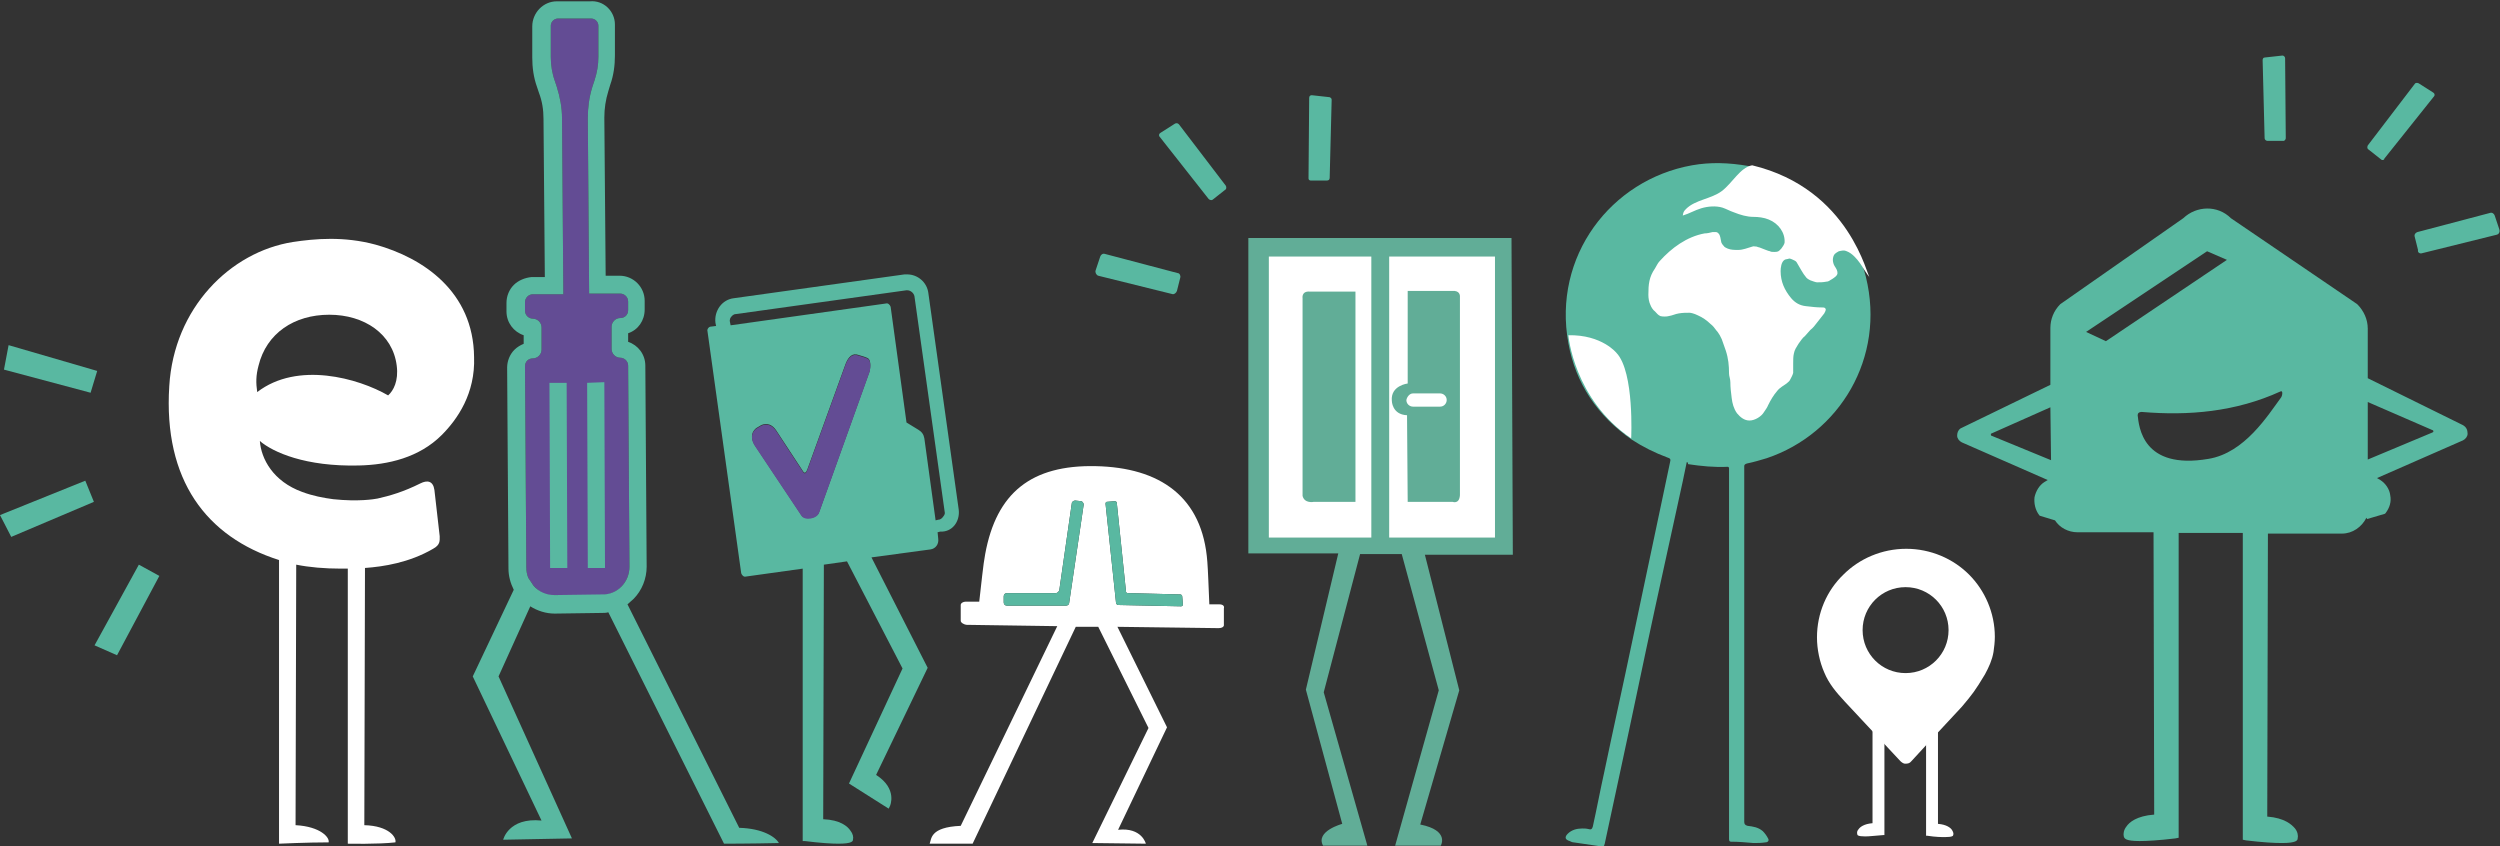
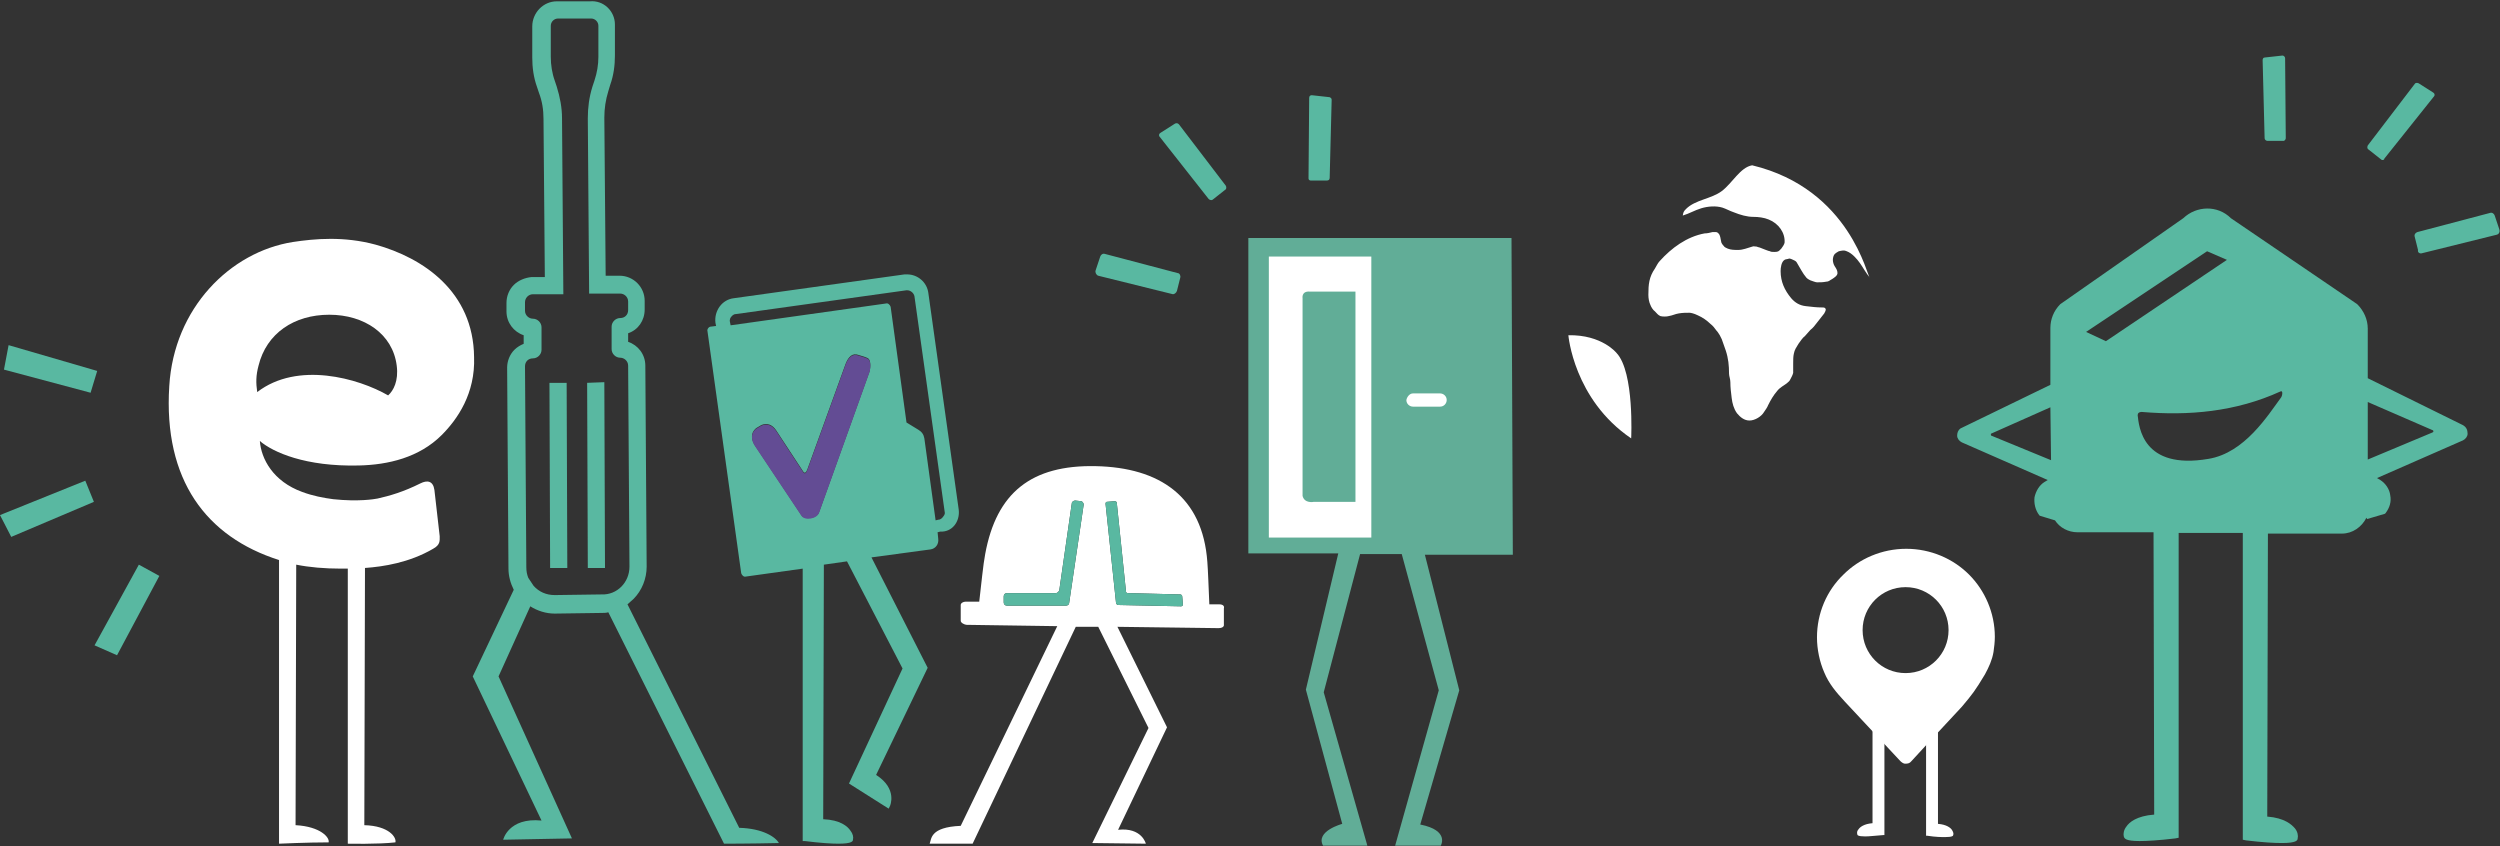
<svg xmlns="http://www.w3.org/2000/svg" id="Calque_2_00000036218207294668310300000013478811648832785034_" x="0px" y="0px" viewBox="0 0 378.1 128" style="enable-background:new 0 0 378.1 128;" xml:space="preserve">
  <rect x="0" y="0" width="378.1" height="128" fill="#333333" stroke="none" />
  <style type="text/css">	.st0{fill:#59B8A1;}	.st1{fill:#FFFFFF;}	.st2{fill:#61AD97;}	.st3{fill:#634C94;}</style>
  <g id="Calque_3">
    <g>
      <path class="st0" d="M372.5,64.3l-14.4-7.1v-7.5c0-1.4-0.6-2.7-1.6-3.7l-19.1-13c-2-2-5.2-1.9-7.2,0l-18.6,13   c-1,1-1.5,2.3-1.5,3.6v8.6l-13.6,6.6c-0.4,0.3-0.5,0.7-0.5,1.1c0,0.4,0.3,0.8,0.7,1l13,5.7l-0.5,0.3c-0.8,0.5-1.3,1.4-1.5,2.3   c-0.1,0.9,0.1,1.9,0.7,2.7l0.1,0.1l2.3,0.7c0.7,1.1,2,1.8,3.4,1.8h11.5l0.1,42.7c-2.7,0.2-3.8,1.2-4.2,1.8   c-0.4,0.5-0.5,1.1-0.4,1.5c0.1,0.3,0.2,0.7,2.4,0.7c1.1,0,2.9-0.1,5.4-0.4l0.5-0.1V80.6h9.7v46.4l0.5,0.1c2.5,0.3,4.2,0.4,5.4,0.4   c2.2,0,2.4-0.4,2.4-0.7c0.1-0.4,0-1-0.4-1.5c-0.5-0.6-1.6-1.6-4.2-1.8l0.1-42.8h11.2c1.6,0,3-1,3.7-2.4l0.1,0.2l2.7-0.8l0.1-0.1   c0.6-0.8,0.9-1.7,0.7-2.7c-0.1-0.9-0.7-1.8-1.5-2.3l-0.5-0.3l13-5.7c0.4-0.2,0.7-0.6,0.7-1C373.2,65,373,64.6,372.5,64.3   L372.5,64.3z M310.2,69.6l-9-3.7c-0.1,0-0.1-0.1-0.1-0.2c0,0,0-0.1,0-0.1l9-4L310.2,69.6L310.2,69.6z M315.5,50.2L333.8,38l3,1.3   l-18.3,12.3L315.5,50.2z M345,60.1c-2,2.7-5.5,8.4-11,9.3c-10,1.7-10.5-4.9-10.7-6.6c0-0.3,0.2-0.5,0.6-0.5c7.1,0.6,14.2,0,21-3.1   C345.3,59,345.2,59.8,345,60.1L345,60.1z M367.9,65.4l-9.8,4.1v-8.7l9.9,4.3c0,0.1,0,0.1,0,0.1C368.1,65.3,368,65.3,367.9,65.4   L367.9,65.4z" />
      <path class="st0" d="M360.1,24.1l-1.9-1.5c-0.2-0.1-0.2-0.4-0.1-0.6l7.1-9.3c0.1-0.2,0.4-0.2,0.6-0.1l2.2,1.4   c0.2,0.1,0.3,0.4,0.1,0.6l-7.5,9.4C360.6,24.2,360.3,24.3,360.1,24.1L360.1,24.1z M345.7,20.9l-0.1-12.1c0-0.2-0.2-0.4-0.4-0.4   l-2.7,0.3c-0.2,0-0.3,0.2-0.3,0.4l0.3,11.8c0,0.2,0.2,0.4,0.4,0.4l2.5,0C345.5,21.3,345.7,21.1,345.7,20.9L345.7,20.9z    M366.3,38.3l11.3-2.8c0.4-0.1,0.5-0.5,0.4-0.8l-0.7-2.1c-0.1-0.3-0.4-0.5-0.7-0.4l-11,2.9c-0.3,0.1-0.5,0.4-0.4,0.7l0.5,2   C365.6,38.2,366,38.4,366.3,38.3L366.3,38.3z" />
    </g>
  </g>
  <g id="Calque_7">
    <path class="st1" d="M54.3,70.4c4.4-0.1,9.1-1.2,12.5-4.6c2.4-2.4,5.1-6.3,4.9-11.8C71.6,44.1,64,39,56.8,37  c-4.8-1.3-9.2-0.9-12.5-0.4c-9.5,1.5-18,10-18.7,21.8c-0.9,14.2,5.6,22.8,16.6,26.3l0,42.9c0,0,4.3-0.2,7.5-0.2  c0.2-0.7-1.2-2.4-5-2.6l0.1-39.4c2,0.4,4.3,0.6,6.8,0.6c0.2,0,0.3,0,0.4,0c0.2,0,0.4,0,0.6,0l0,41.6c0,0,4.6,0.1,7.2-0.2  c0.2-0.7-0.9-2.5-4.7-2.6l0.1-38.9c2.8-0.2,6.7-0.8,10.3-2.9c1.1-0.6,1-1.2,1-1.9l-0.8-7c-0.2-1.4-1.1-1.5-2.1-1  c-2.6,1.3-4.7,1.9-6.5,2.3l0,0c-0.5,0.1-2.9,0.5-6.7,0.1c-1.5-0.2-3.1-0.5-4.7-1.1c-4.4-1.6-6.2-5-6.4-7.7  C41.3,68.4,46.2,70.6,54.3,70.4L54.3,70.4z M38.9,59.3c-0.2-1.4-0.2-2.5,0.2-4c1.2-4.9,5.4-7.7,10.7-7.7s9.6,2.9,10.2,7.7  c0.3,2.3-0.5,3.8-1.3,4.5C54.2,57.2,45,54.6,38.9,59.3L38.9,59.3z" />
    <path class="st2" d="M228.6,36h-39.8v47.7h13.6l-4.9,20.6l5.5,20.3c0,0-4.1,1.1-2.9,3.3h6.7l-6.6-23.2l5.5-20.9h6.3l5.6,20.6  l-6.6,23.5h6.9c0,0,1.4-2.3-3.1-3.2l5.9-20.3l-5.2-20.5h13.3L228.6,36L228.6,36z" />
    <polygon class="st0" points="24.1,87.1 17.7,99.1 14.3,97.6 21,85.4  " />
    <polygon class="st0" points="14.7,56.1 1.3,52.2 0.6,55.9 13.7,59.4  " />
    <polygon class="st0" points="12.9,72.7 0,77.9 1.7,81.2 14.2,75.9  " />
    <path class="st0" d="M145,77.1l-4.6-32.8c-0.2-1.6-1.6-2.8-3.2-2.8c-0.1,0-0.3,0-0.4,0l-25.8,3.6c-1.8,0.2-3,1.9-2.8,3.7l0.1,0.5  l-0.8,0.1c-0.3,0-0.6,0.4-0.5,0.7l5.1,36.6c0.1,0.3,0.4,0.6,0.7,0.5l8.6-1.2v41.2l0.3,0c2.4,0.3,4.1,0.4,5.1,0.4  c2.1,0,2.2-0.4,2.2-0.6c0.1-0.4,0-0.9-0.4-1.4c-0.4-0.6-1.5-1.6-4.1-1.7l0.1-38.5l3.5-0.5l8.4,16.2l-8.1,17.4l6,3.8l0.2-0.4  c0,0,1.2-2.6-2.1-4.7l7.8-16.2l-8.5-16.7l7.4-1l0,0l1.5-0.2c0.8-0.1,1.3-0.8,1.2-1.6l-0.1-1l0.4-0.1C144,80.5,145.2,78.9,145,77.1  L145,77.1z M131.5,56.2l-7.6,21.2c-0.3,1-2.2,1.3-2.7,0.5l-7-10.5c-0.6-0.9-0.7-1.9,0.1-2.6c0.1-0.1,0.7-0.4,0.8-0.5  c0.9-0.4,1.7-0.1,2.3,0.8l4,6.1c0.3,0.5,0.5,0.3,0.7-0.2l5.8-16c0.4-1,1-1.7,2-1.3c0.3,0.1,1.1,0.3,1.4,0.5  C131.7,54.5,131.7,55.5,131.5,56.2L131.5,56.2z M142.6,78.2c-0.1,0.1-0.3,0.4-0.7,0.4l-0.4,0.1l-1.7-12.4c-0.1-0.6-0.4-1-0.9-1.3  l-1.8-1.1l-2.4-17.5c-0.1-0.3-0.4-0.6-0.7-0.5l-23.5,3.3l-0.1-0.5c-0.1-0.4,0.1-0.7,0.2-0.8s0.3-0.4,0.7-0.4l25.8-3.6  c0.1,0,0.1,0,0.1,0c0.5,0,1,0.4,1.1,0.9l4.6,32.8C142.9,77.8,142.7,78.1,142.6,78.2L142.6,78.2z" />
    <path class="st1" d="M184.4,91.4l-1.5,0c-0.1-2.3-0.2-5.2-0.3-6.4c-0.7-9.9-7.2-14.3-16.9-14.5s-15,4-16.7,13.3  c-0.3,1.5-0.6,4.7-0.9,7.2l-2.1,0c-0.3,0-0.7,0.2-0.7,0.5l0,2.4c0,0.3,0.6,0.6,0.9,0.6l13.7,0.2l-14.6,30.2c-4.7,0.2-4.4,2-4.7,2.7  c2.1,0,6.5,0,6.5,0l15.6-32.8l3.4,0l7.6,15.3l-8.5,17.4l8.1,0.1c0,0-0.6-2.5-4.2-2.1l7.4-15.5L169,94.8l15.3,0.2  c0.3,0,0.9-0.1,0.8-0.6l0-2.4C185.2,91.7,185,91.4,184.4,91.4L184.4,91.4z M161.7,91.2c0,0.2-0.2,0.4-0.5,0.4h-8.9  c-0.3,0-0.5-0.2-0.5-0.5v-0.9c0-0.3,0.2-0.5,0.5-0.5h7.4c0.2,0,0.4-0.2,0.5-0.4l1.9-13.2c0-0.2,0.3-0.4,0.5-0.4l0.9,0.1  c0.2,0,0.4,0.3,0.4,0.5L161.7,91.2L161.7,91.2z M178.9,91.4c0,0.2-0.1,0.3-0.3,0.3l-9.5-0.2c-0.1,0-0.2-0.1-0.3-0.2l-1.6-15.1  c0-0.2,0.1-0.3,0.2-0.3l1.2-0.1c0.1,0,0.3,0.1,0.3,0.2l1.4,13.5c0,0.1,0.1,0.2,0.3,0.2l7.9,0.2c0.1,0,0.3,0.1,0.3,0.3L178.9,91.4  L178.9,91.4z" />
    <g>
      <path class="st1" d="M291.3,103.3v23.1l0.2,0c1.3,0.2,2.1,0.2,2.7,0.2c1.1,0,1.2-0.2,1.2-0.3c0.1-0.2,0-0.5-0.2-0.8   c-0.2-0.3-0.8-0.8-2.1-0.9l0-21.3" />
      <path class="st1" d="M283.2,103.3l0,21.2c-1.3,0.1-1.9,0.6-2.1,0.9c-0.2,0.2-0.3,0.5-0.2,0.8c0,0.1,0.1,0.3,1.2,0.3   c0.6,0,1.4-0.1,2.7-0.2l0.2,0v-23" />
      <path class="st1" d="M297.8,86.9c-2.4-2.4-5.8-3.9-9.5-3.9s-7.1,1.5-9.5,3.9c-2.5,2.4-4,5.8-4,9.5c0,1.8,0.4,3.7,1.1,5.3   c0.7,1.7,1.8,3,3.1,4.4l4.2,4.5l4.2,4.5c0.2,0.2,0.5,0.4,0.7,0.4s0.6,0,0.8-0.2c0,0,0.1-0.1,0.1-0.1c0,0,0.1-0.1,0.1-0.1l2.3-2.5   l5.3-5.7c1.6-1.9,2-2.4,3.5-4.9c0.6-1.1,1.1-2.2,1.3-3.4c0.1-0.7,0.2-1.5,0.2-2.3C301.7,92.7,300.2,89.3,297.8,86.9L297.8,86.9z    M288.2,101.8c-3.6,0-6.5-2.9-6.5-6.5s2.9-6.5,6.5-6.5s6.5,2.9,6.5,6.5S291.8,101.8,288.2,101.8z" />
    </g>
    <rect x="191.9" y="38.8" class="st1" width="15.5" height="42.5" />
-     <rect x="210.1" y="38.8" class="st1" width="16" height="42.5" />
    <path class="st2" d="M205,44.1v31.8h-6.3c0,0-1.4,0.3-1.7-0.9V45.1c0,0-0.2-1.1,1.1-1C198.1,44.1,205,44.1,205,44.1z" />
    <path class="st2" d="M212.9,75.9h6.8c0,0,1,0.4,1.1-1v-30c0,0,0.1-0.8-0.8-0.9h-7.1v14c0,0-2.6,0.3-2.4,2.6c0,0,0,2.1,2.3,2.2  L212.9,75.9L212.9,75.9z" />
    <path class="st1" d="M213.7,59.5h4.1c0.5,0,1,0.4,1,1v0c0,0.5-0.4,1-1,1h-4.1c-0.5,0-1-0.4-1-1v0C212.8,60,213.2,59.5,213.7,59.5z" />
-     <path class="st3" d="M95.2,85.7L95,55.3c0-0.7-0.6-1.2-1.2-1.2l0,0c-0.7,0-1.3-0.6-1.3-1.3l0-3.4c0-0.7,0.6-1.3,1.3-1.3  c0.7,0,1.2-0.5,1.2-1.2v-1.3c0-0.7-0.6-1.2-1.2-1.2l0,0l-4.7,0l-0.2-26.5c0-1.6,0.2-3.2,0.7-4.8l0.3-0.9c0.4-1.2,0.6-2.4,0.6-3.6  l0-4.7c0-0.6-0.5-1.1-1.1-1.1l0,0l-5,0c-0.6,0-1.1,0.5-1.1,1.1l0,4.7c0,1.2,0.2,2.5,0.6,3.6l0.3,0.9c0.5,1.6,0.8,3.2,0.8,4.8  l0.2,26.6l-4.6,0c-0.7,0-1.2,0.6-1.2,1.2v1.3c0,0.7,0.6,1.2,1.2,1.2l0,0c0.7,0,1.3,0.6,1.3,1.3l0,3.4c0,0.7-0.6,1.3-1.3,1.3  c0,0,0,0,0,0s0,0,0,0c-0.7,0-1.2,0.5-1.2,1.2l0.2,30.4c0,0.6,0.1,1.1,0.3,1.6l0.8,1.2c0.8,0.8,1.4,1.4,2.7,1.4h7.6  C93.3,90,95.2,88.1,95.2,85.7L95.2,85.7z" />
    <path class="st0" d="M85.7,57.9l0.1,28h-2.6l-0.1-28L85.7,57.9L85.7,57.9z M88.8,57.9l0.1,28h2.6l-0.1-28.1L88.8,57.9L88.8,57.9z   M117.8,127.5c-4.2,0.1-8.3,0.1-8.3,0.1L92,92.6c-0.3,0.1-0.7,0.1-1,0.1l-7.1,0.1c-1.3,0-2.6-0.4-3.7-1.1l-4.8,10.6l11.1,24.5  L76.1,127c0,0,0.8-3.4,5.8-2.9l-10.4-21.8l6.2-13.1c-0.5-1-0.8-2.1-0.8-3.2l-0.2-30.4c0-1,0.4-2,1.1-2.7c0.4-0.4,0.9-0.7,1.4-0.9  v-1.3c-1.5-0.5-2.6-1.9-2.6-3.6v-1.3c0-1,0.4-2,1.1-2.7s1.7-1.1,2.7-1.2h2l-0.2-23.9c0-1.4-0.2-2.7-0.7-4l-0.3-0.9  c-0.5-1.4-0.7-2.9-0.7-4.4l0-4.7c0-2.1,1.7-3.8,3.7-3.8l5,0h0l0,0l0,0C91.3,0,93,1.7,93,3.7l0,4.7c0,1.5-0.2,3-0.7,4.4L92,13.8  c-0.4,1.3-0.6,2.6-0.6,4l0.2,23.9l2.1,0c2.1,0,3.8,1.7,3.8,3.8v1.3c0,1.7-1,3.1-2.5,3.6v1.3c1.5,0.5,2.6,1.9,2.6,3.6l0.2,30.4  c0,1.8-0.7,3.6-2,4.9c-0.3,0.3-0.6,0.5-0.9,0.8l16.9,33.8C115.4,125.3,117.3,126.6,117.8,127.5z M95.2,85.7L95,55.3  c0-0.7-0.6-1.2-1.2-1.2l0,0c-0.7,0-1.3-0.6-1.3-1.3l0-3.4c0-0.7,0.6-1.3,1.3-1.3c0.7,0,1.2-0.5,1.2-1.2v-1.3c0-0.7-0.6-1.2-1.2-1.2  l0,0l-4.7,0l-0.2-26.5c0-1.6,0.2-3.2,0.7-4.8l0.3-0.9c0.4-1.2,0.6-2.4,0.6-3.6l0-4.7c0-0.6-0.5-1.1-1.1-1.1l0,0l-5,0  c-0.6,0-1.1,0.5-1.1,1.1l0,4.7c0,1.2,0.2,2.5,0.6,3.6l0.3,0.9c0.5,1.6,0.8,3.2,0.8,4.8l0.2,26.6l-4.6,0c-0.7,0-1.2,0.6-1.2,1.2v1.3  c0,0.7,0.6,1.2,1.2,1.2l0,0c0.7,0,1.3,0.6,1.3,1.3l0,3.4c0,0.7-0.6,1.3-1.3,1.3c0,0,0,0,0,0s0,0,0,0c-0.7,0-1.2,0.5-1.2,1.2  l0.2,30.4c0,0.6,0.1,1.1,0.3,1.6l0.8,1.2c0.8,0.9,1.9,1.4,3.2,1.4h0l7.1-0.1C93.3,90,95.2,88.1,95.2,85.7L95.2,85.7z" />
    <path class="st3" d="M131.5,56.3l-7.6,21.2c-0.3,1-2.2,1.3-2.7,0.5l-7-10.5c-0.6-0.9-0.7-1.9,0.1-2.6c0.1-0.1,0.7-0.4,0.8-0.5  c0.9-0.4,1.7-0.1,2.3,0.8l4,6.1c0.3,0.5,0.5,0.3,0.7-0.2l5.8-16c0.4-1,1-1.7,2-1.3c0.3,0.1,1.1,0.3,1.4,0.5  C131.7,54.6,131.7,55.6,131.5,56.3L131.5,56.3z" />
    <g>
      <g id="ZG4fIL.tif">
-         <path class="st0" d="M255.1,69.9c-0.2,1-0.4,1.9-0.6,2.9c-1.4,6.4-2.8,12.8-4.2,19.2c-1.8,8.3-3.5,16.6-5.3,24.9    c-0.8,3.6-1.5,7.1-2.3,10.7c-0.1,0.4-0.2,0.5-0.6,0.4c-1.4-0.2-2.7-0.4-4.1-0.6c-0.2,0-0.4-0.1-0.6-0.2c-0.7-0.2-0.8-0.6-0.3-1.1    c0.6-0.6,1.4-0.8,2.2-0.8c0.3,0,0.6,0,1,0.1c0.3,0.1,0.5,0,0.6-0.4c0.6-2.7,1.1-5.4,1.7-8.1c1.4-6.7,2.9-13.4,4.3-20.1    c1.5-7.1,3-14.2,4.5-21.3c0.4-1.9,0.8-3.8,1.2-5.7c0.1-0.3,0-0.5-0.4-0.6c-1.9-0.7-3.7-1.6-5.4-2.7c-5.2-3.6-8.5-8.5-9.6-14.6    c-2.4-13.1,6.4-24.7,18.7-26.9c2.8-0.5,5.6-0.4,8.5,0.1c8.3,1.5,15.6,8,17.8,16.8c3,12.2-4,23.7-15,27.4c-1,0.3-2,0.6-3,0.8    c-0.3,0.1-0.4,0.2-0.4,0.4c0,0,0,0.1,0,0.1c0,4.9,0,9.8,0,14.7c0,7,0,14,0,21c0,4.7,0,9.3,0,14c0,1.3,0,2.7,0,4    c0,0.3,0.1,0.5,0.5,0.6c0.8,0.1,1.6,0.2,2.3,0.8c0.3,0.3,0.6,0.7,0.8,1.1c0.2,0.3,0,0.6-0.4,0.6c-0.6,0.1-1.2,0.1-1.8,0.1    c-1.1-0.1-2.3-0.2-3.4-0.2c-0.2,0-0.3-0.1-0.3-0.4c0-0.1,0-0.3,0-0.4c0-18.4,0-36.8,0-55.3c0-0.1,0-0.3,0-0.4    c0-0.1-0.1-0.2-0.2-0.2c-2,0.1-4-0.1-6-0.4C255.3,69.9,255.2,69.9,255.1,69.9L255.1,69.9z" />
-       </g>
+         </g>
      <path class="st1" d="M265,25c-1.8,0.3-3,2.7-4.6,3.9s-4,1.3-5.4,2.7c-0.4,0.4-0.4,0.5-0.5,1c1-0.3,1.8-0.8,2.8-1.1   s2.2-0.4,3.2-0.1c0.6,0.2,1.1,0.5,1.7,0.7c1,0.4,2,0.7,3,0.7c0.7,0,1.6,0.1,2.3,0.4c1.5,0.6,2.5,2,2.4,3.5c0,0.2-0.4,0.8-0.5,0.9   s-0.1,0.1-0.3,0.3s-0.5,0.2-0.8,0.2c-0.2,0-0.5,0-0.6-0.1c-0.2,0-1.1-0.4-1.4-0.5c-0.2-0.1-0.4-0.1-0.6-0.2c-0.2,0-0.5-0.1-0.7,0   c-0.7,0.2-1.4,0.5-2.1,0.5c-0.6,0-1.1,0-1.6-0.2c-0.2-0.1-0.5-0.2-0.6-0.4c-0.2-0.2-0.4-0.5-0.4-0.7c-0.1-0.4-0.1-0.9-0.4-1.2   c-0.1-0.1-0.2-0.2-0.4-0.2c-0.2,0-0.4,0-0.5,0c-0.4,0.1-0.8,0.2-1.2,0.2c-2.7,0.5-5,2.2-6.8,4.2c-0.3,0.3-0.5,0.8-0.7,1.1   c-0.9,1.3-1,2.4-1,4c0,0.5,0.1,1.1,0.3,1.5c0.1,0.3,0.4,0.8,0.7,1c0.3,0.3,0.4,0.5,0.8,0.7c0.3,0.1,1,0.1,1.3,0   c0.6-0.1,0.9-0.3,1.5-0.4s1.1-0.1,1.6-0.1c0.2,0,0.7,0.1,1.3,0.4c0.7,0.3,1.4,0.8,1.9,1.3c0.4,0.3,0.6,0.6,0.9,1   c0.2,0.2,0.3,0.4,0.5,0.7c0.1,0.2,0.2,0.4,0.3,0.6c0.2,0.6,0.4,1.1,0.6,1.7c0.4,1.2,0.5,2.3,0.5,3.5c0,0.4,0.2,0.8,0.2,1.3   c0,0.8,0.1,1.6,0.2,2.4c0.1,0.8,0.3,1.6,0.8,2.3c0.5,0.6,1.1,1.1,1.9,1.1s1.8-0.6,2.2-1.3c0.2-0.3,0.5-0.7,0.6-1   c0.4-0.8,0.8-1.5,1.4-2.2c0.4-0.5,1-0.8,1.4-1.1c0.2-0.2,0.4-0.3,0.5-0.5c0.2-0.4,0.4-0.7,0.5-1.1c0-0.5,0-0.9,0-1.4   c0-0.5,0-1.1,0.1-1.5c0.1-0.6,0.4-1,0.7-1.5c0.3-0.4,0.6-0.9,1-1.2c0.3-0.3,0.5-0.6,0.8-0.9c0.4-0.3,0.7-0.7,1-1.1   c0.4-0.5,0.7-0.9,1.1-1.4c0.1-0.2,0.3-0.5,0.2-0.7c-0.1-0.2-0.3-0.2-0.5-0.2c-0.9,0-1.6-0.1-2.5-0.2s-1.6-0.5-2.2-1.2   c-1-1.2-1.6-2.5-1.6-4.1c0-0.5,0.1-1.4,0.6-1.7c0.1-0.1,0.5-0.1,0.7-0.2c0.2,0,0.6,0.2,0.8,0.3c0.2,0.1,0.3,0.2,0.4,0.4   c0.5,0.8,0.8,1.5,1.4,2.2c0.2,0.2,0.4,0.3,0.6,0.4c0.3,0.1,0.8,0.3,1,0.3c0.5,0,0.9,0,1.4-0.1c0.4,0,0.5-0.2,0.9-0.4   c0.3-0.2,0.8-0.5,0.8-0.9c0-0.4-0.2-0.7-0.4-1s-0.3-0.7-0.3-1c0-0.3,0.1-0.7,0.3-0.9c0.1-0.1,0.4-0.3,0.6-0.4   c0.5-0.1,0.8-0.2,1.2,0c0.8,0.3,1.5,1.1,2,1.8s0.9,1.5,1.5,2.2C282.4,42,279.9,28.6,265,25L265,25z" />
      <path class="st1" d="M237.2,50.7c0,0,0.8,9.7,9.5,15.6c0,0,0.5-10-2.2-12.9C244.5,53.4,242.3,50.6,237.2,50.7L237.2,50.7z" />
    </g>
    <path class="st0" d="M161.7,91.2c0,0.2-0.2,0.4-0.5,0.4h-8.9c-0.3,0-0.5-0.2-0.5-0.5v-0.9c0-0.3,0.2-0.5,0.5-0.5h7.4  c0.2,0,0.4-0.2,0.5-0.4l1.9-13.2c0-0.2,0.3-0.4,0.5-0.4l0.9,0.1c0.2,0,0.4,0.3,0.4,0.5L161.7,91.2L161.7,91.2z" />
    <path class="st0" d="M178.9,91.4c0,0.2-0.1,0.3-0.3,0.3l-9.5-0.2c-0.1,0-0.2-0.1-0.3-0.2l-1.6-15.1c0-0.2,0.1-0.3,0.2-0.3l1.2-0.1  c0.1,0,0.3,0.1,0.3,0.2l1.4,13.5c0,0.1,0.1,0.2,0.3,0.2l7.9,0.2c0.1,0,0.3,0.1,0.3,0.3L178.9,91.4L178.9,91.4z" />
    <path class="st0" d="M182.8,30.1l-7.4-9.4c-0.2-0.2-0.1-0.5,0.1-0.6l2.2-1.4c0.2-0.1,0.4-0.1,0.6,0.1l7.1,9.3  c0.1,0.2,0.1,0.5-0.1,0.6l-1.9,1.5C183.3,30.3,183,30.3,182.8,30.1L182.8,30.1z M198.2,27.3l2.5,0c0.2,0,0.4-0.1,0.4-0.4l0.3-11.8  c0-0.2-0.1-0.3-0.3-0.4l-2.7-0.3c-0.2,0-0.4,0.1-0.4,0.4L197.9,27C197.9,27.2,198.1,27.3,198.2,27.3L198.2,27.3z M178,44l0.5-2  c0.1-0.3-0.1-0.7-0.4-0.7l-11-2.9c-0.3-0.1-0.6,0.1-0.7,0.4l-0.7,2.1c-0.1,0.3,0.1,0.7,0.4,0.8l11.3,2.8  C177.6,44.5,177.9,44.3,178,44z" />
  </g>
</svg>